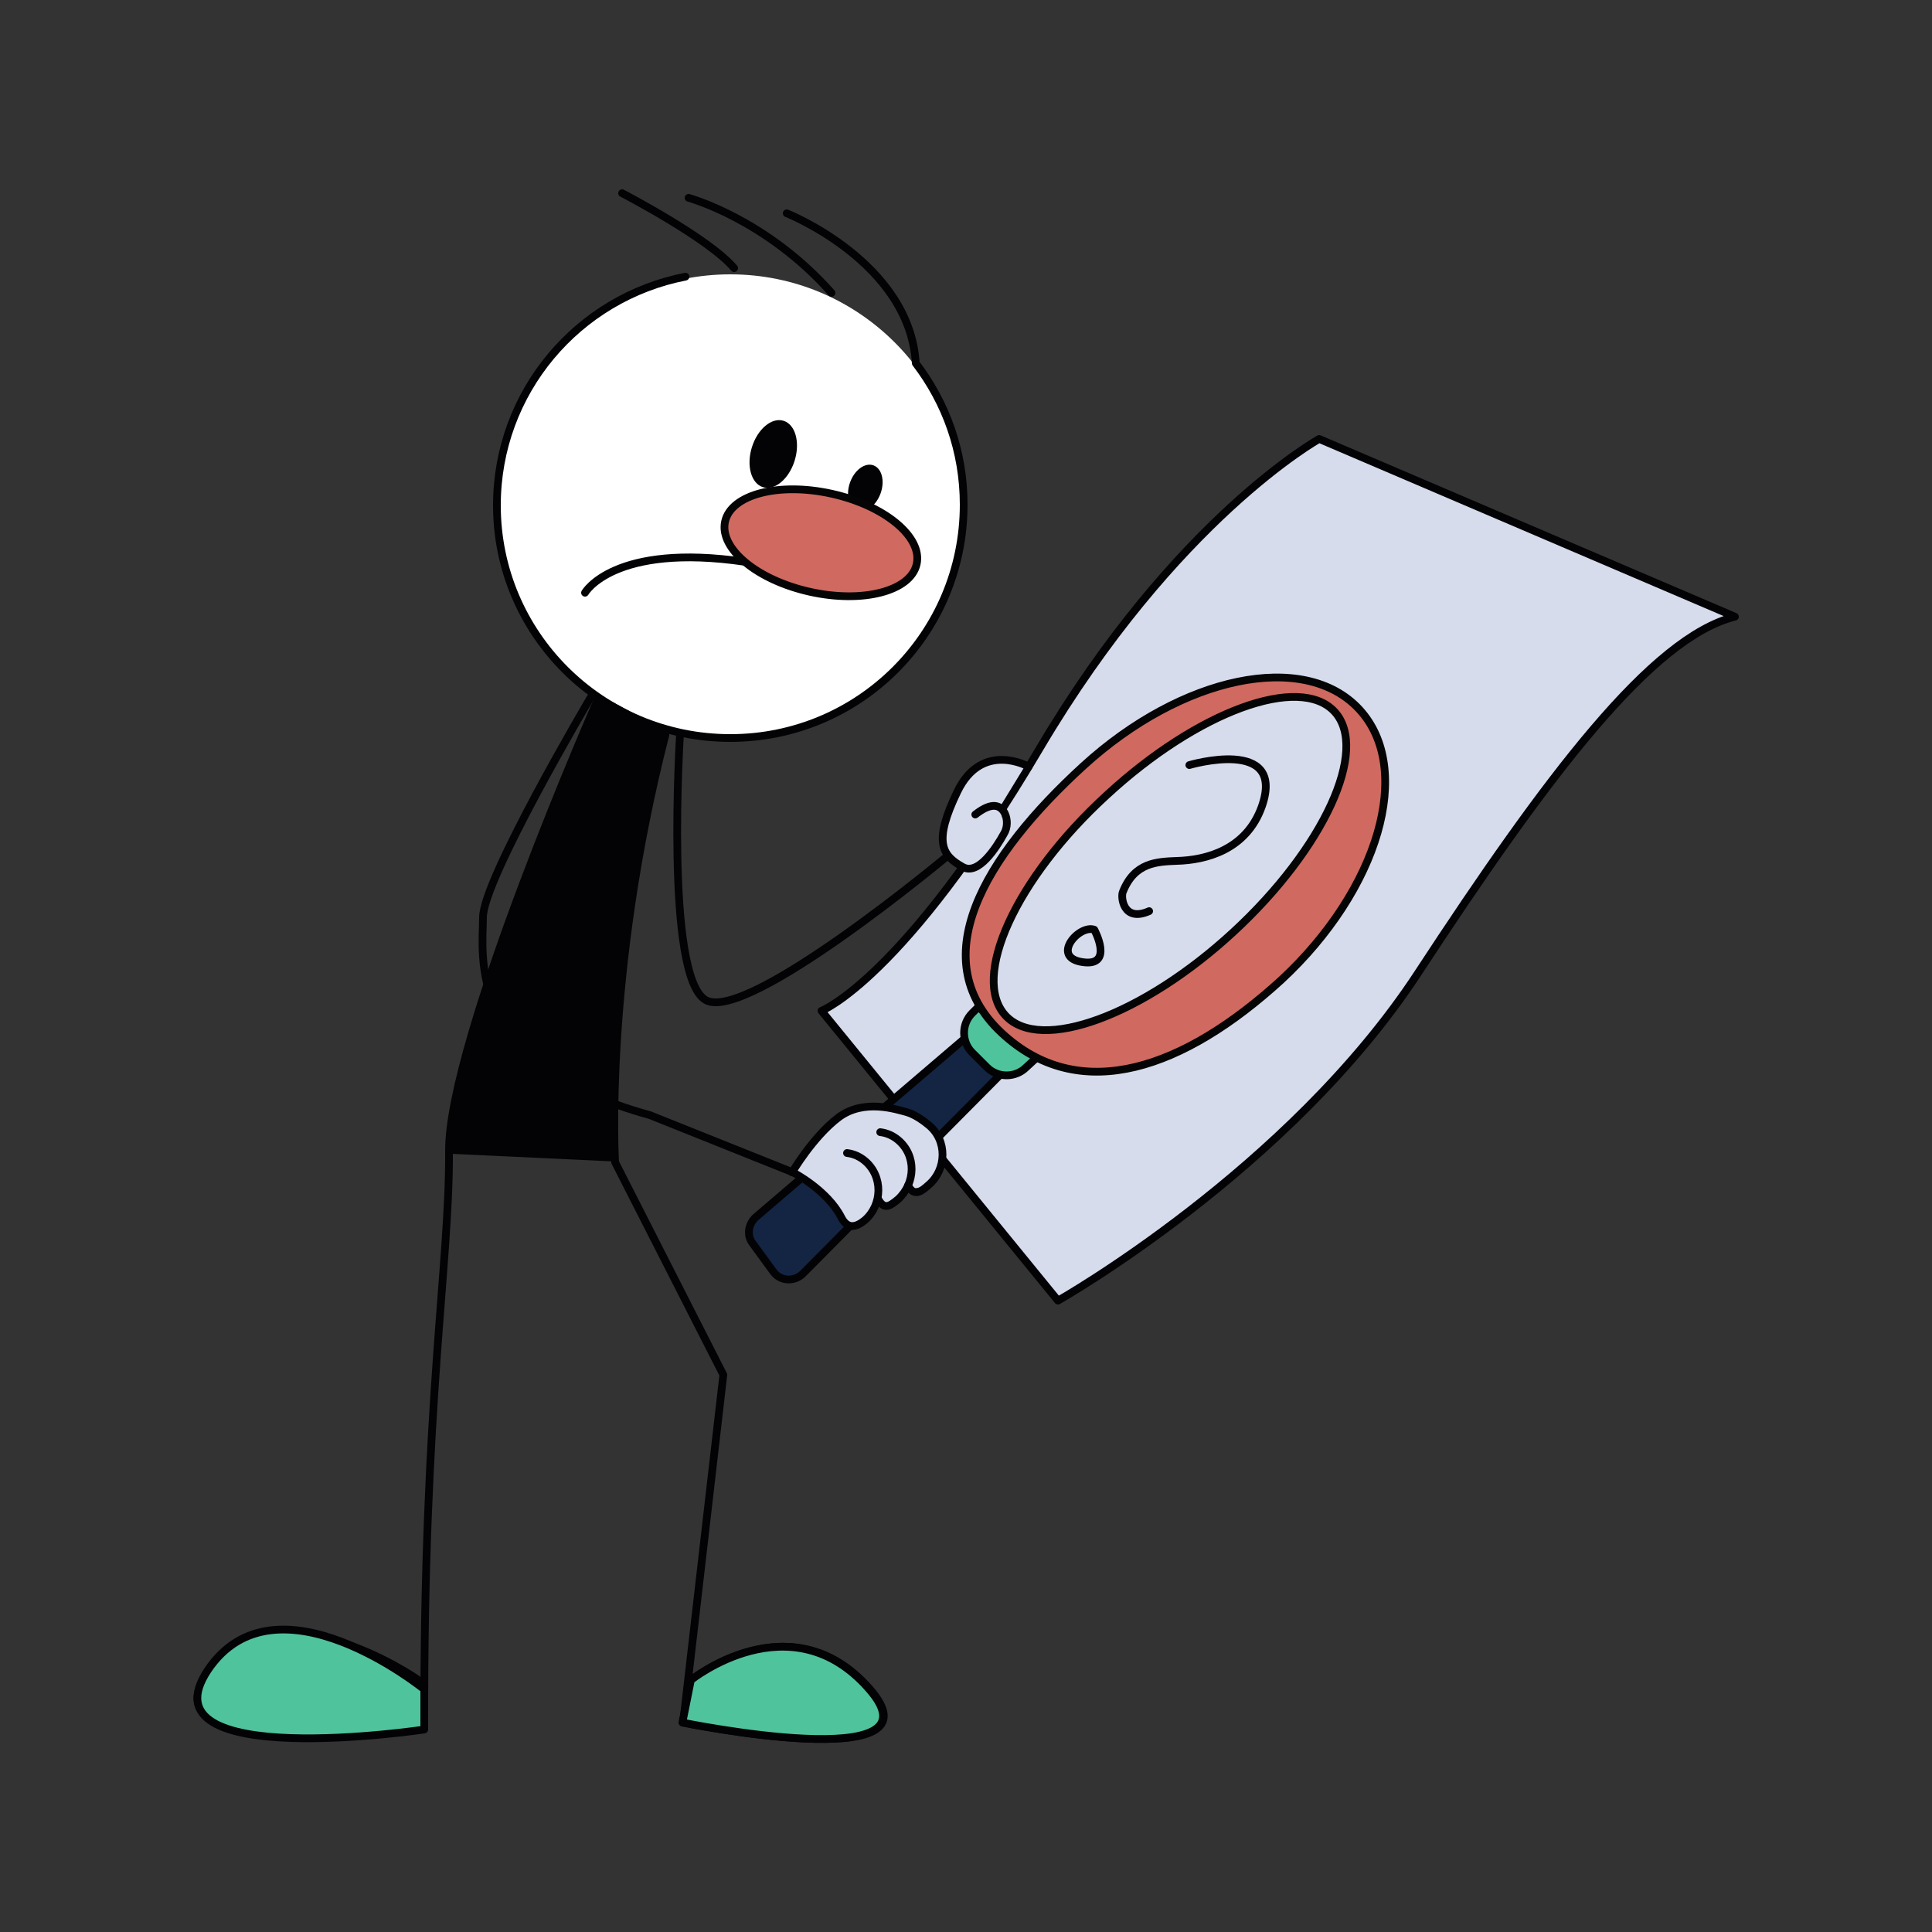
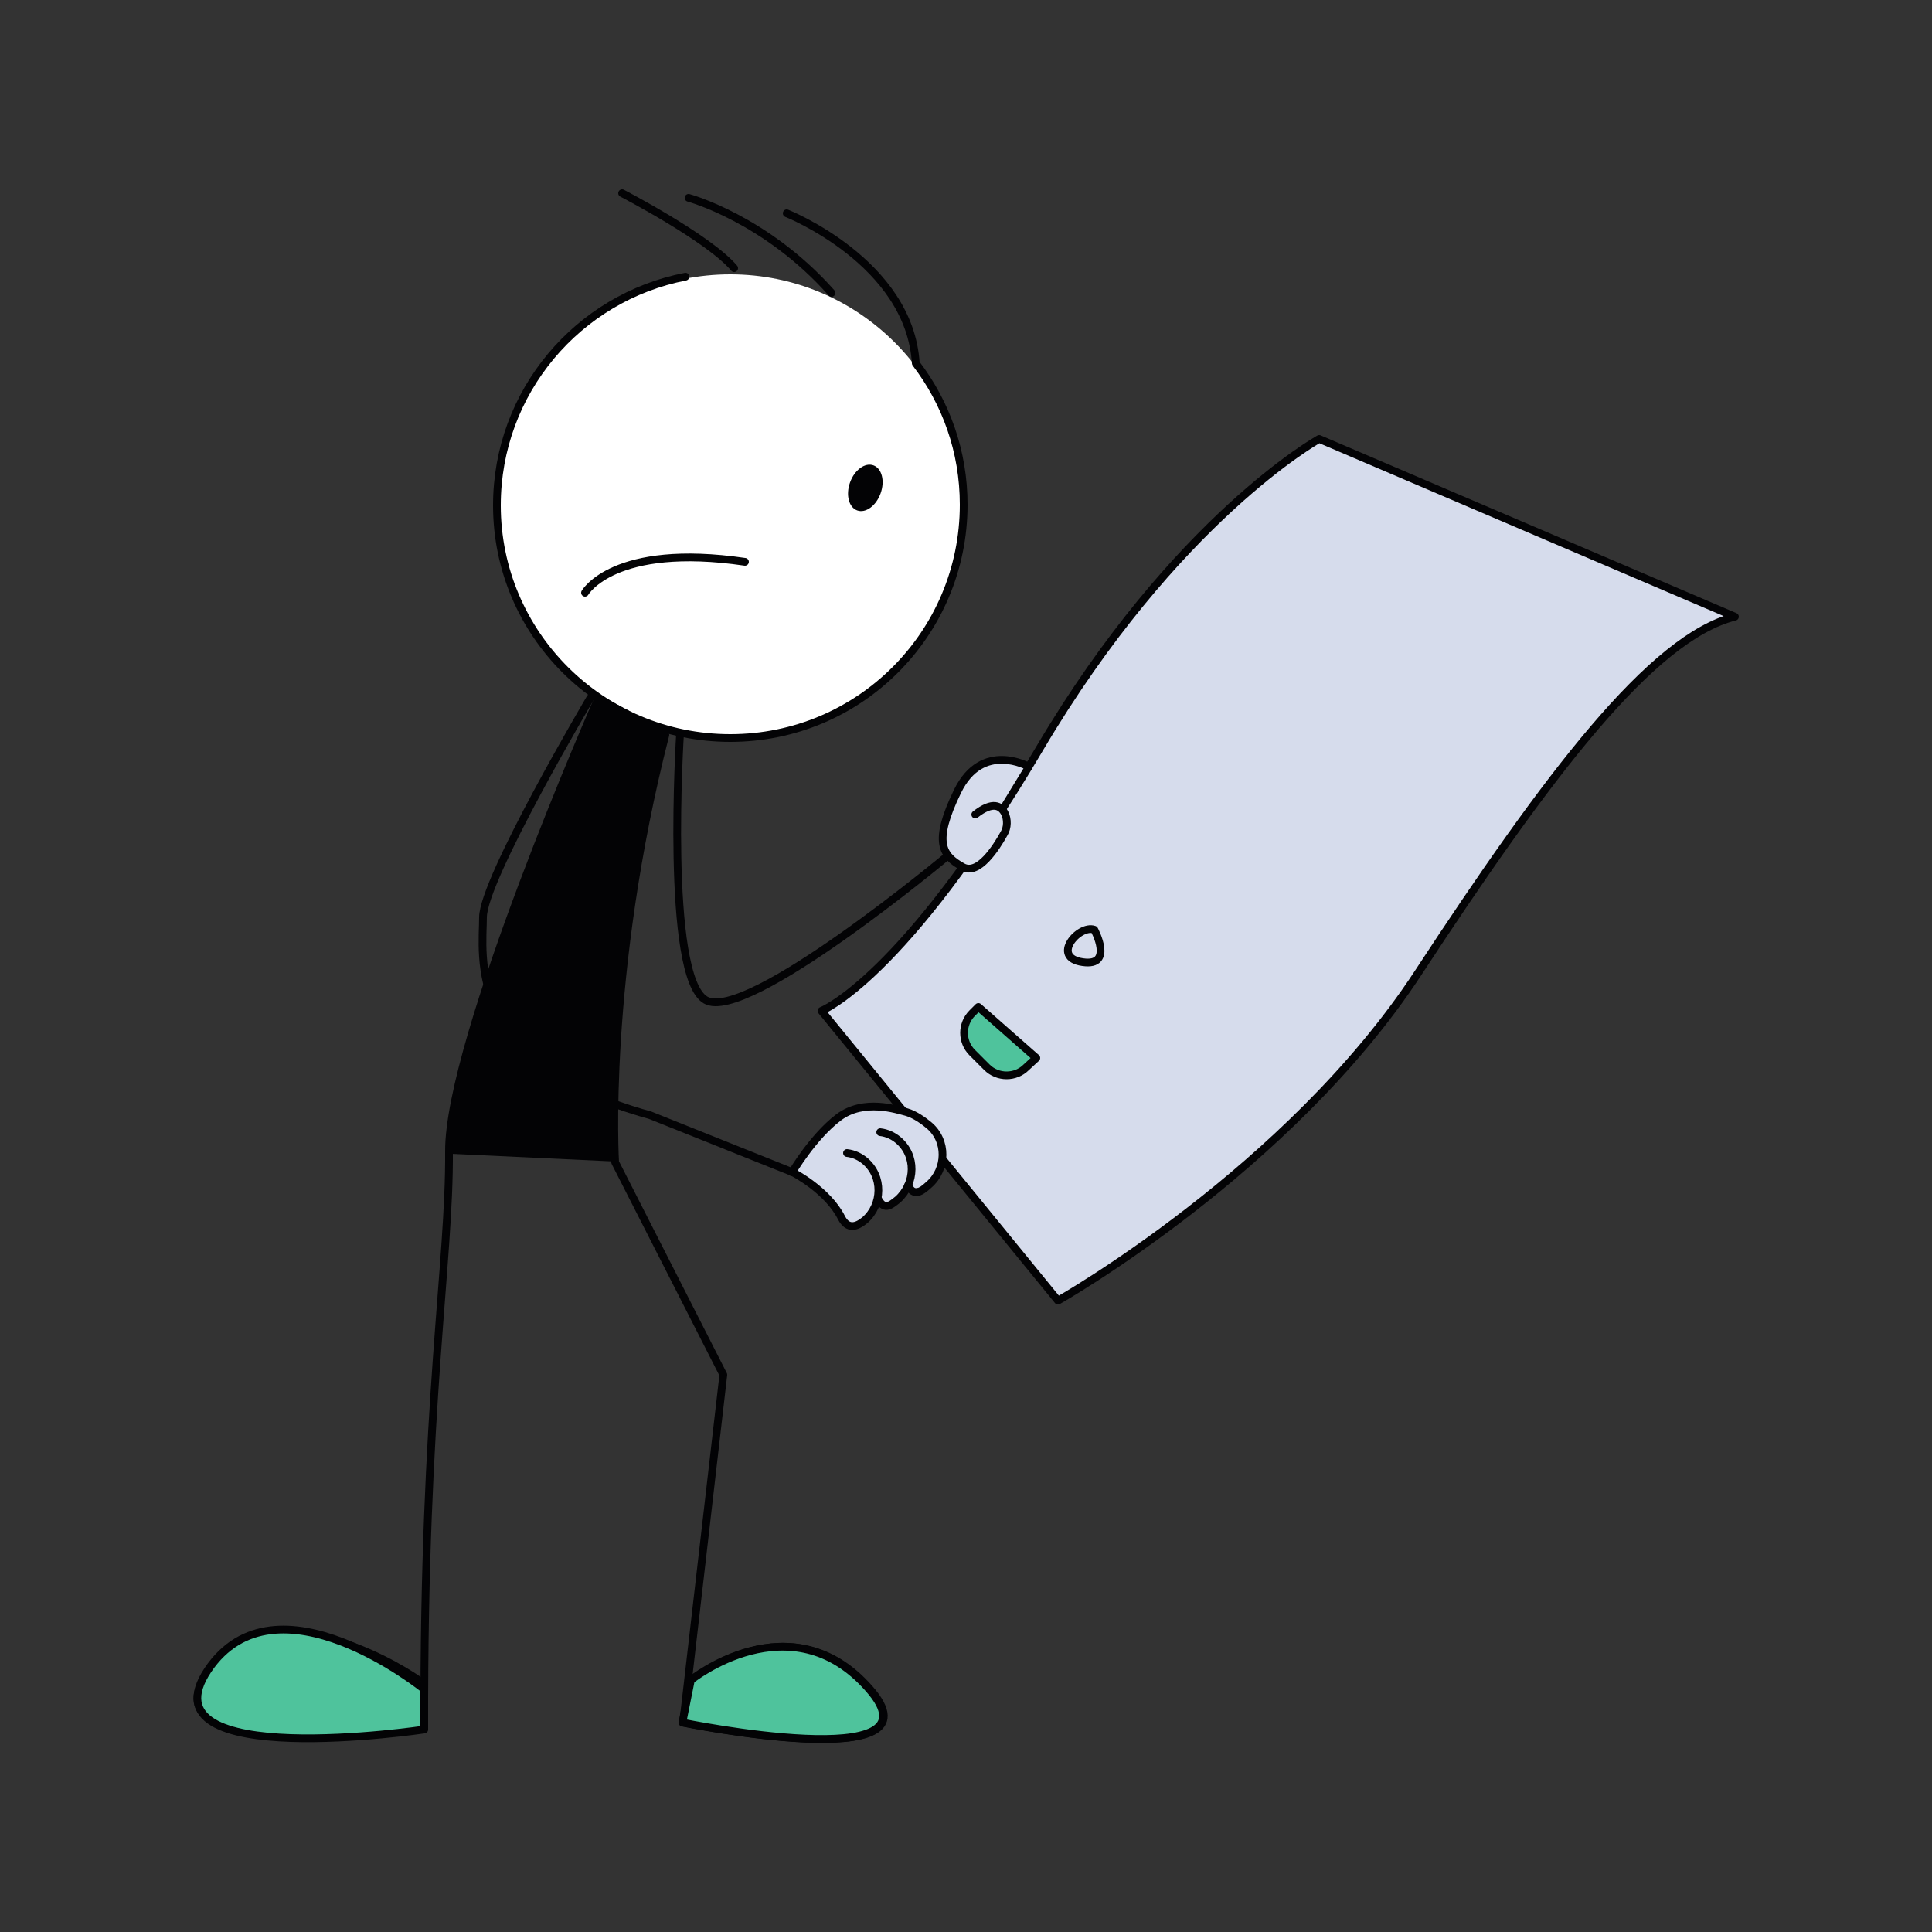
<svg xmlns="http://www.w3.org/2000/svg" version="1.1" id="Layer_1" x="0px" y="0px" viewBox="0 0 250 250" style="enable-background:new 0 0 250 250;" xml:space="preserve">
  <rect x="0" y="0" width="250" height="250" fill="#333333" stroke="none" />
  <style type="text/css">
	.st0{fill:#FFFFFF;}
	.st1{fill:#030305;}
	.st2{fill:none;stroke:#030305;stroke-linecap:round;stroke-linejoin:round;stroke-miterlimit:10;}
	.st3{fill:#D06960;stroke:#050505;stroke-linecap:round;stroke-linejoin:round;stroke-miterlimit:10;}
	.st4{fill:#D6DCEC;stroke:#030305;stroke-linecap:round;stroke-linejoin:round;stroke-miterlimit:10;}
	.st5{fill:#132542;stroke:#030305;stroke-linecap:round;stroke-linejoin:round;stroke-miterlimit:10;}
	.st6{fill:#4FC39C;stroke:#030305;stroke-linecap:round;stroke-linejoin:round;stroke-miterlimit:10;}
	.st7{fill:#D6DCEC;}
</style>
  <g>
    <circle class="st0" cx="94.5" cy="65.6" r="30.1" />
    <path class="st1" d="M58.3,149.3l21.3,1c0,0-1.5-28.8,6.5-55.3l-8.7-4.7C77.4,90.3,59.4,130,58.3,149.3z" />
    <path class="st2" d="M80.5,25c0,0,11.2,5.8,14.5,9.7" />
    <path class="st2" d="M89.1,25.6c0,0,10,2.7,18.5,12.3" />
    <path class="st2" d="M101.8,27.6c0,0,15.9,6.3,16.7,19.4l0,0c3.9,5.1,6.2,11.4,6.2,18.3c0,16.7-13.5,30.2-30.2,30.2   S64.3,82,64.3,65.4c0-14.7,10.5-26.9,24.4-29.6" />
-     <ellipse transform="matrix(0.295 -0.955 0.955 0.295 14.376 136.995)" class="st1" cx="100.1" cy="58.8" rx="4.5" ry="2.9" />
    <ellipse transform="matrix(0.338 -0.941 0.941 0.338 14.739 147.196)" class="st1" cx="112" cy="63.1" rx="3.1" ry="2.1" />
    <path class="st2" d="M75.7,76.7c0,0,3.7-6.5,20.7-4" />
-     <ellipse transform="matrix(0.217 -0.976 0.976 0.217 14.661 158.653)" class="st3" cx="106.2" cy="70.2" rx="6.5" ry="12.7" />
    <path class="st4" d="M224.5,79.8l-53.8-23c0,0-18.6,10.3-36.2,40.1s-28.2,33.9-28.2,33.9l30.6,37.5c0,0,29.9-16.9,46.6-42.4   S213.7,82.5,224.5,79.8z" />
    <path class="st2" d="M89.5,217.4c0,0,12.9-10.4,23,1.1c10.1,11.4-24.1,4.4-24.1,4.4l5.2-45l-14-27.5c0,0-1.5-24.1,6.5-55.3   l-8.7-4.7c0,0-19.4,44.1-19.3,58.6s-3.3,32.6-3.2,74.5c0,0-36.8,5-28-7s27.1,0.8,27.1,0.8" />
-     <path class="st5" d="M97.4,160.9l2.7,3.7c0.9,1.2,2.7,1.3,3.8,0.2l25.7-25.9l-4.9-4.4l-26.9,23C96.8,158.4,96.6,159.9,97.4,160.9z" />
    <path class="st6" d="M134.1,136.9l-1.3,1.2c-1.4,1.4-3.7,1.4-5.1,0l-1.9-1.9c-1.4-1.4-1.4-3.7,0-5.1l0.8-0.8L134.1,136.9z" />
-     <path class="st3" d="M130.1,134.1c9.9,8.7,23,4.3,35.7-7.3c12.6-11.7,17.2-27.3,10.1-35s-23-4.3-35.7,7.3S119,124.4,130.1,134.1z    M143.2,102.9c11.8-10.9,25-15.7,29.5-10.8s-1.4,17.7-13.1,28.5s-25,15.7-29.5,10.8C125.6,126.5,131.4,113.7,143.2,102.9z" />
    <path class="st7" d="M102.6,151.7c0,0,6.6-10.6,12.1-8.4c5.6,2.3,6.9,2.5,7.1,4.6c0.2,2.1,0.1,4.5-1.6,5.3s-2.6,0.7-2.7,0.1   c-0.1-0.6-1.9,2.2-1.9,2.2s-1.7,0.4-2-0.2s-0.8,1.9-1.8,2.5c-1,0.6-2.3,1.4-3.8-1.7C106.5,153.2,102.6,151.7,102.6,151.7z" />
    <path class="st2" d="M76.4,90.3c0,0-13.9,23.5-13.9,28.4s-2.4,19,21.6,25.6l18.5,7.4c0,0,4.5,2.3,6.3,5.9c0.8,1.5,1.9,1.2,3,0.3   c2.3-2,2.4-5.7,0-7.7c-0.6-0.5-1.4-0.9-2.3-1" />
    <path class="st2" d="M113.9,146.5c0.9,0.1,1.7,0.5,2.3,1c2.4,2,2.3,5.6,0,7.7c-1.1,0.9-1.8,1.4-2.6-0.1" />
    <path class="st2" d="M117.5,153.4c0.8,1.5,1.7,0.8,2.7-0.1c2.3-2,2.4-5.7,0-7.7c-0.6-0.5-1.8-1.4-2.9-1.7c-1.2-0.3-5.5-1.8-8.8,0.7   c-3.3,2.5-6,7.1-6,7.1" />
    <path class="st2" d="M88,94.9c0,0-2,31.4,3.3,34.5c5.3,3.1,31.5-18.8,31.5-18.8" />
    <path class="st6" d="M54.9,218.6c0,2.8,0,2.2,0,5.2c0,0-36.8,5.5-28-7.7C35.7,203,54.9,218.6,54.9,218.6z" />
    <path class="st7" d="M132.7,99c0,0-5.7-3.2-8.9,3.4c-3.2,6.6-2,8.3,0.7,9.8c2.6,1.5,5.4-7.3,5.4-7.3l-0.5-0.5L132.7,99z" />
    <path class="st2" d="M133.1,99.2c0,0-6-3.4-9.2,3.2c-3.2,6.6-2,8.3,0.7,9.8c2,1.1,4.3-2.5,5.3-4.3c0.5-0.8,0.5-1.9,0.1-2.7   c-0.5-0.9-1.5-1.6-3.8,0.2" />
    <path class="st6" d="M89.4,217.4c0,0,12.9-10.4,23,1.1c10.1,11.4-24.1,4.4-24.1,4.4L89.4,217.4z" />
-     <path class="st2" d="M153.9,99c0,0,12.5-3.7,9.4,5.3c-2,5.7-7.3,7-11,7.1c-2.6,0.1-5.5,0.2-7,4c-0.3,0.6,0,4,3.4,2.5" />
    <path class="st2" d="M141.6,120.3c0,0,2.6,4.8-1.5,4.2C135.9,123.9,139.6,119.6,141.6,120.3z" />
  </g>
</svg>